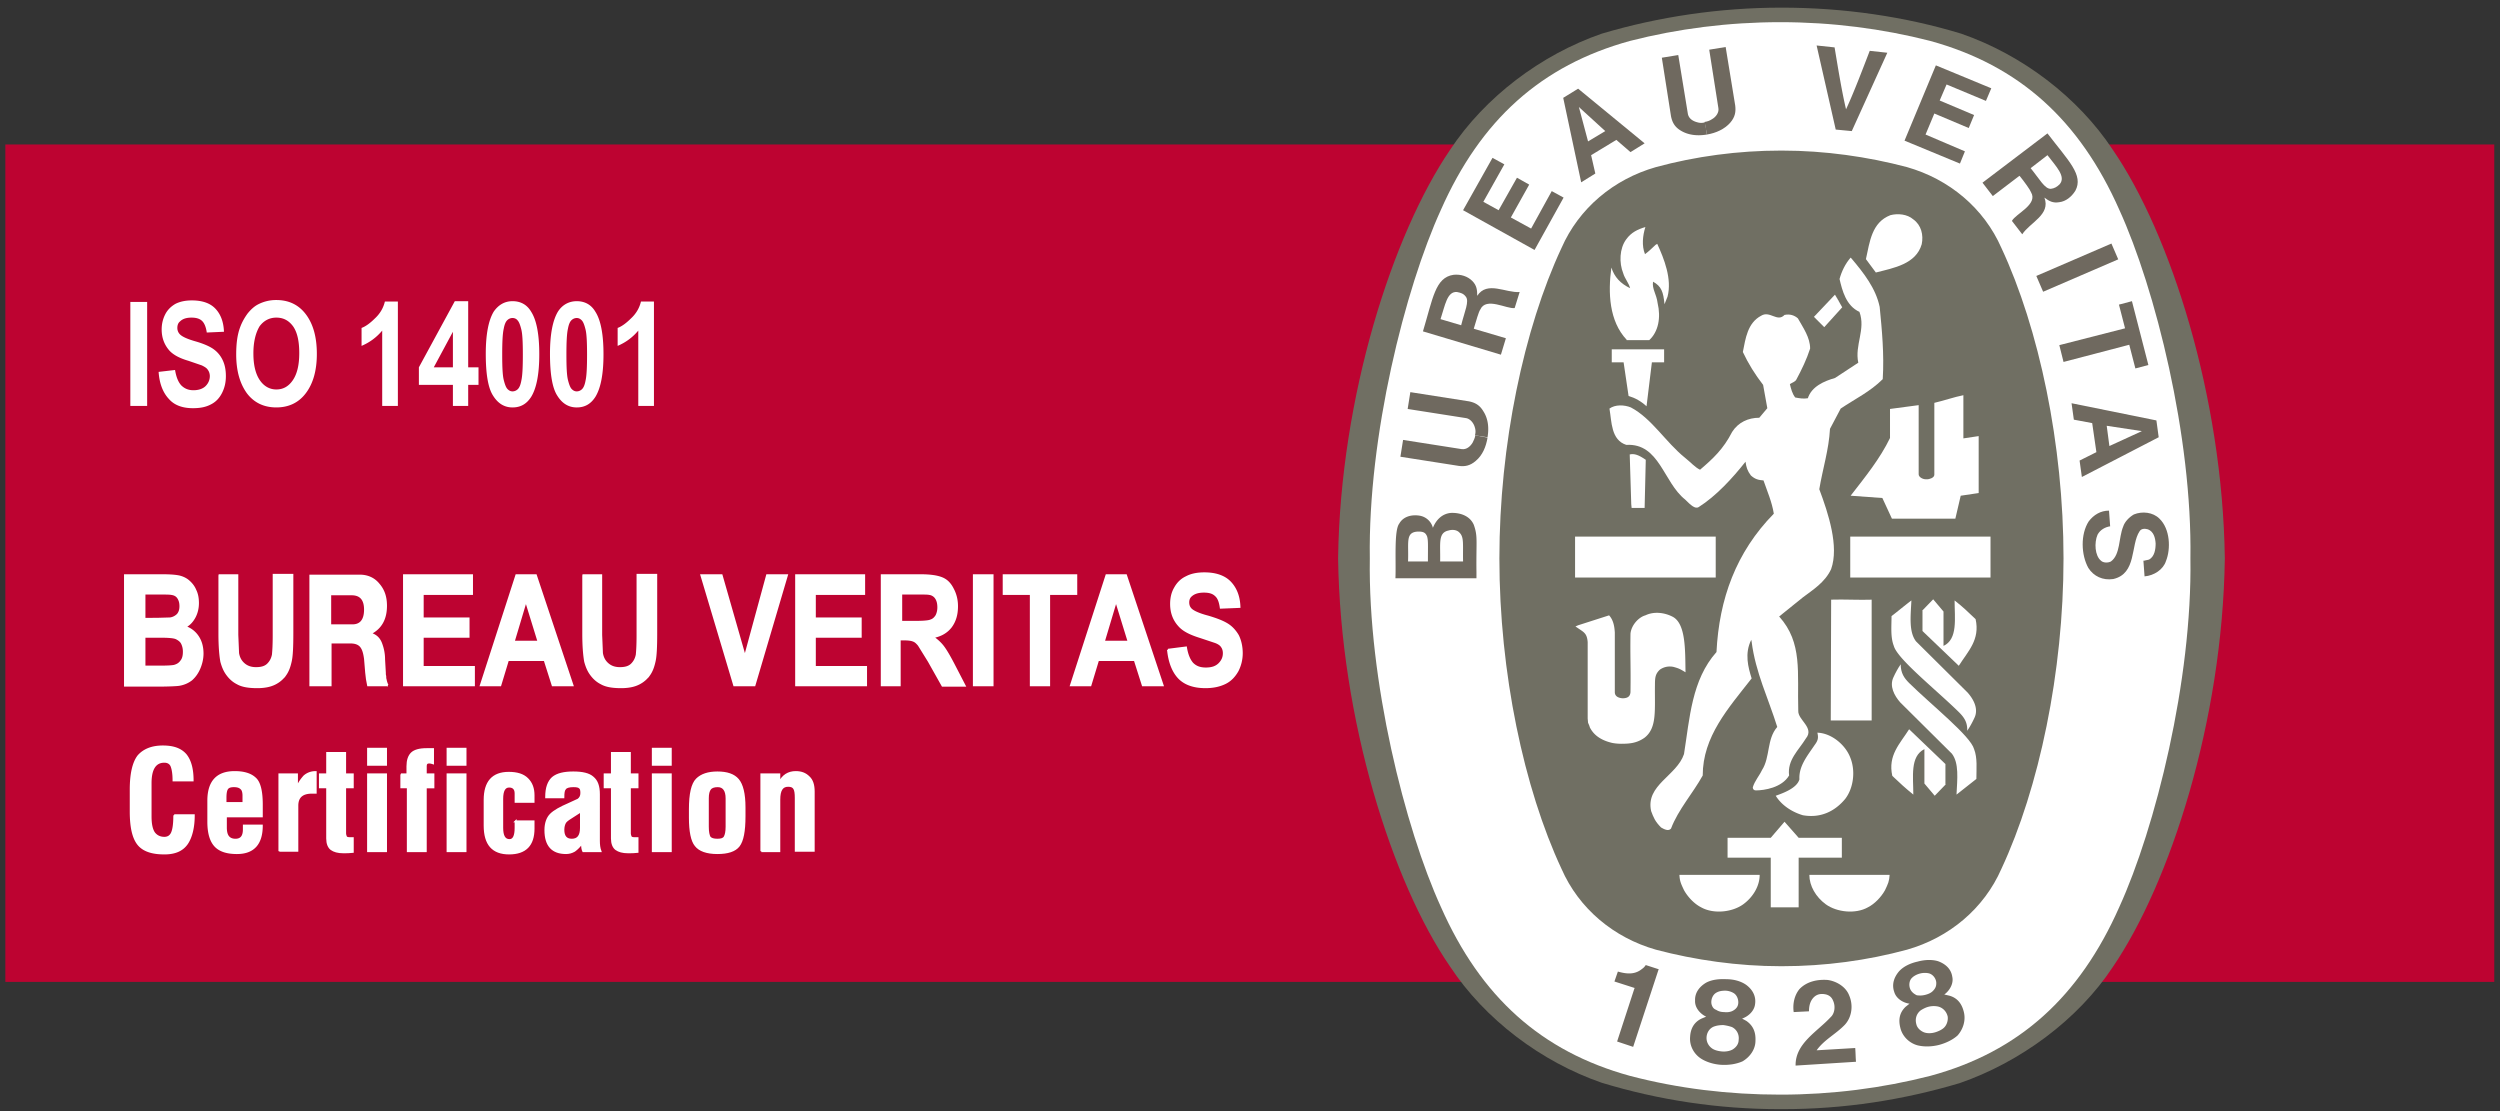
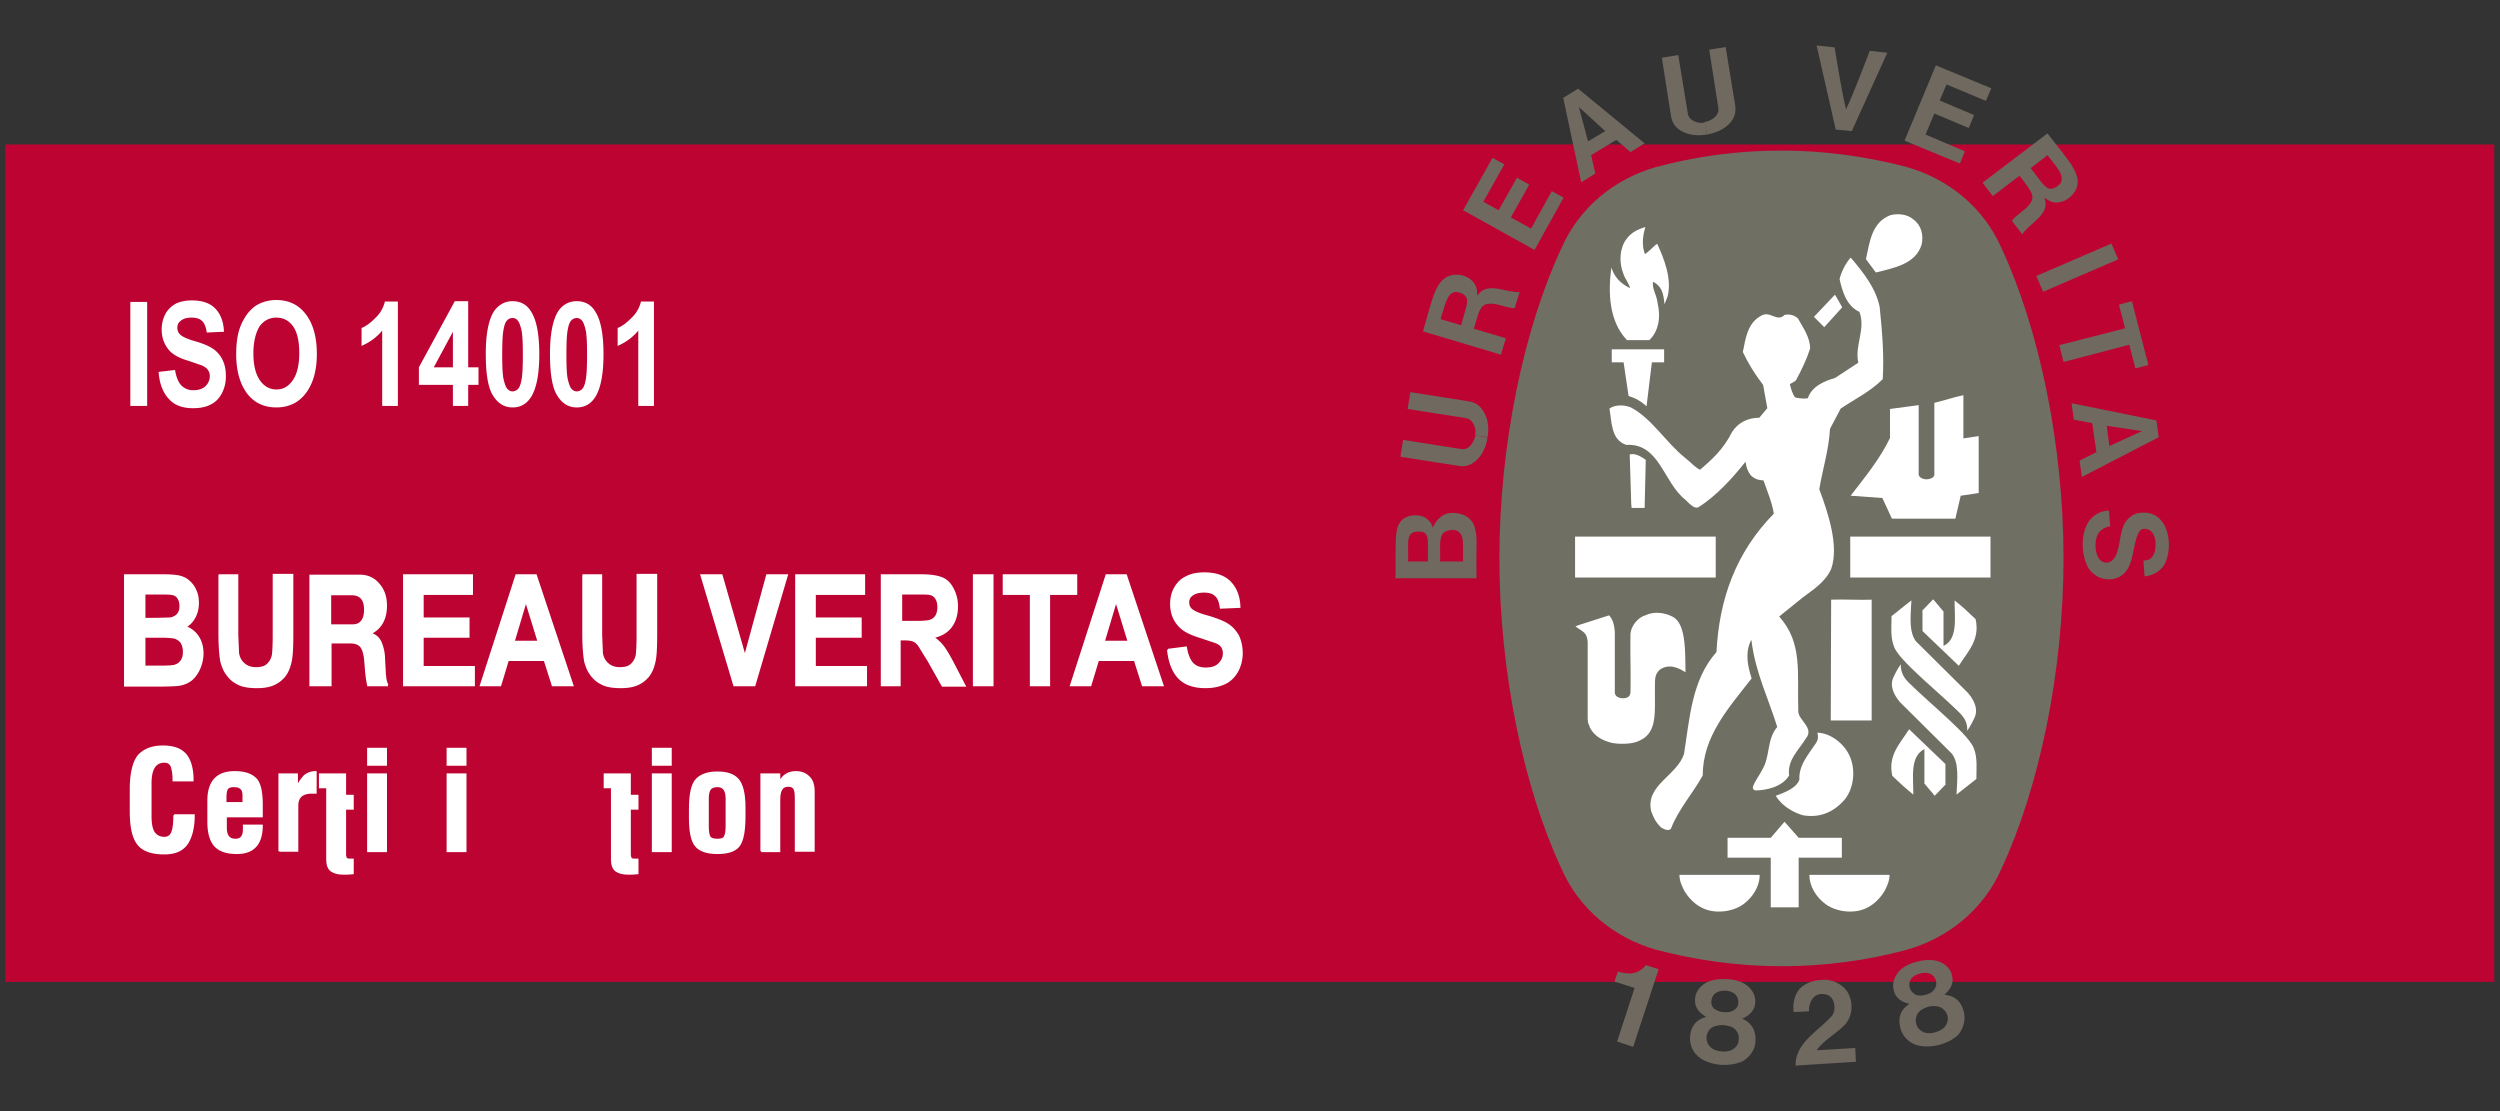
<svg xmlns="http://www.w3.org/2000/svg" xmlns:xlink="http://www.w3.org/1999/xlink" viewBox="0 0 654.1 290.8">
  <rect x="0" y="0" width="654.1" height="290.8" fill="#333333" stroke="none" />
  <g fill-rule="evenodd">
    <path d="M1.4 37.8h651.2v219.1H1.4z" fill="#bd0331" />
    <g fill="#fff" stroke="#fff" stroke-width=".5" stroke-miterlimit="3.864">
      <path d="M32.9 150.5h9.6c1.9 0 3.3.1 4.3.3.9.2 1.8.6 2.5 1.2s1.4 1.4 1.8 2.4c.5 1 .7 2.1.7 3.4s-.3 2.6-.9 3.7-1.4 2-2.5 2.5a6.4 6.4 0 0 1 3.4 2.6c.8 1.2 1.2 2.7 1.2 4.4 0 1.3-.3 2.6-.8 3.8s-1.2 2.2-2.1 3c-.9.7-2 1.2-3.3 1.4-.8.1-2.8.2-5.9.2h-8.2v-28.9zm4.9 4.8v6.6H41l3.5-.1c.8-.1 1.5-.5 2-1 .5-.6.7-1.3.7-2.2s-.2-1.6-.6-2.2-1-.9-1.8-1c-.5-.1-1.9-.1-4.1-.1h-2.9zm0 11.4v7.7h4.5c1.8 0 2.9-.1 3.3-.2.7-.2 1.3-.5 1.8-1.2.5-.6.7-1.4.7-2.5 0-.9-.2-1.6-.5-2.2s-.9-1-1.5-1.3c-.7-.3-2.1-.4-4.3-.4h-4z" />
      <use xlink:href="#B" />
      <path d="M81.2 179.3h5.3v-11.2h5.1c1.3 0 2.2.3 2.8 1s.9 1.8 1.1 3.3l.3 3.6.2 1.7.3 1.6h5.1a5.27 5.27 0 0 1-.5-1.5c-.1-.3-.1-.6-.1-.9-.1-.3-.1-.6-.1-.9l-.2-3.5c0-1.5-.3-2.9-.8-4.2s-1.4-2.1-2.7-2.5v-.1c2.7-1.4 4-3.8 4-7.2 0-2.3-.6-4.1-1.9-5.6-1.2-1.5-2.9-2.3-5-2.3H81.2v28.7zm5.2-23.8H92c2.3 0 3.5 1.3 3.5 4 0 2.8-1.2 4.2-3.5 4.1h-5.6v-8.1zm19.3 23.8v-28.8h17.8v4.9h-12.9v6.4h12v4.8h-12v7.9H124v4.8zm44.1 0h-5.2l-2.1-6.6h-9.6l-2 6.6h-5.1l9.3-28.8h5.1l9.6 28.8zm-8.9-11.4l-3.3-10.7-3.2 10.7h6.5z" />
      <use xlink:href="#B" x="95.2" />
      <path d="M192.1 179.3l-8.6-28.8h5.3l6.1 21.3 5.8-21.3h5.2l-8.5 28.8zm16.2 0v-28.8h17.8v4.9h-12.9v6.4h12v4.8h-12v7.9h13.4v4.8zm22.4 0v-28.8h10.2c2.6 0 4.4.3 5.6.8s2.1 1.4 2.8 2.8c.7 1.3 1.1 2.8 1.1 4.5 0 2.2-.5 3.9-1.6 5.4-1.1 1.4-2.6 2.3-4.7 2.7 1 .7 1.9 1.5 2.6 2.4s1.6 2.4 2.8 4.7l2.9 5.6h-5.8L243 173l-2.6-4.2c-.5-.6-.9-1-1.5-1.2-.5-.2-1.3-.3-2.5-.3h-1v12h-4.7zm4.9-16.6h3.6c2.3 0 3.8-.1 4.4-.4.6-.2 1-.6 1.4-1.2.3-.6.5-1.3.5-2.2 0-1-.2-1.8-.6-2.4a2.45 2.45 0 0 0-1.8-1.1c-.4-.1-1.6-.1-3.5-.1h-3.8v7.4zm19.2-12.2h4.9v28.8h-4.9zm14.9 28.8v-23.9h-7.1v-4.9h19v4.9h-7.1v23.9zm34.5 0H299l-2.1-6.6h-9.6l-2 6.6h-5.1l9.3-28.8h5.1l9.6 28.8zm-8.9-11.4l-3.3-10.7-3.2 10.7h6.5zm10.3 2.1l4.7-.6c.3 1.9.9 3.3 1.7 4.2.9.9 2 1.3 3.5 1.3 1.6 0 2.7-.4 3.5-1.2s1.2-1.7 1.2-2.8c0-.7-.2-1.3-.5-1.7-.3-.5-.9-.9-1.7-1.2l-3.9-1.3c-2.6-.8-4.4-1.7-5.5-2.9-1.5-1.6-2.2-3.5-2.2-5.8 0-1.5.3-2.9 1-4.1.7-1.3 1.7-2.3 3-2.9 1.3-.7 2.9-1 4.7-1 3 0 5.3.8 6.8 2.4s2.3 3.7 2.4 6.4l-4.9.2c-.2-1.5-.6-2.6-1.3-3.2-.7-.7-1.7-1-3.1-1s-2.5.3-3.3 1c-.5.4-.8 1-.8 1.8 0 .7.2 1.3.7 1.8.6.6 2.1 1.3 4.4 1.9 2.4.7 4.1 1.4 5.2 2.1s2 1.7 2.7 2.9c.6 1.2 1 2.8 1 4.6a10.07 10.07 0 0 1-1.1 4.6c-.8 1.4-1.8 2.5-3.2 3.2s-3.1 1.1-5.2 1.1c-3 0-5.4-.8-7-2.5-1.5-1.6-2.5-4.1-2.8-7.3zm-260 43.3h5.1c0 3.1-.6 5.6-1.7 7.3-1.2 1.8-3.1 2.7-6 2.7-3.3 0-5.6-.8-6.9-2.5s-1.9-4.5-1.9-8.5v-5.7c0-4.2.7-7.1 2-8.8 1.4-1.6 3.5-2.5 6.4-2.5 2.8 0 4.7.7 6 2.2 1.2 1.5 1.8 3.7 1.8 6.7h-5c0-1.7-.2-2.9-.5-3.7s-1-1.2-1.9-1.2c-2.4 0-3.6 1.9-3.6 5.6v8.7c0 2 .3 3.4.9 4.3.6.8 1.5 1.3 2.7 1.3.9 0 1.6-.4 2-1.3s.6-2.4.6-4.6zm13.5.3h0v2.9c0 1.1.2 1.9.6 2.4s1 .8 1.9.8c1.5 0 2.2-.9 2.2-2.7v-1h4.7c0 4.8-2.2 7.2-6.5 7.2-2.6 0-4.5-.6-5.7-1.9s-1.8-3.4-1.8-6.3v-5.5c0-5 2.3-7.5 6.9-7.5 2.3 0 4.1.5 5.3 1.6 1.2 1 1.8 3.3 1.8 6.9v3.1h-9.4zm0-3.5h4.6v-1.9c0-.9-.2-1.6-.6-1.9-.4-.4-1-.6-1.9-.6s-1.5.2-1.8.7-.4 1.3-.4 2.4v1.3zm14 12.6v-20.1h4.6v3.5c.5-1.3 1.2-2.2 1.9-3 .8-.7 1.8-1.1 3-1.1h0v5.4h-1c-2.5 0-3.8 1.1-3.8 3.4v11.8h-4.7z" />
      <use xlink:href="#C" />
      <use xlink:href="#D" />
-       <path d="M104.9 202.6h1.7v-2.1c0-1.6.4-2.7 1.1-3.4s2-1.1 3.9-1.1h1.7v3.7c-.3-.1-.7-.2-1-.2-.6 0-.9.3-.9.9v2.2h2v3.4h-2v16.7h-4.7V206H105v-3.4z" />
      <use xlink:href="#D" x="20.8" />
-       <path d="M134.9 214.9h4.7v1.9c0 4.3-2.1 6.5-6.4 6.5s-6.4-2.4-6.4-7.3v-6.7c0-4.7 2.1-7.1 6.3-7.1 2.2 0 3.8.5 4.9 1.6s1.6 2.5 1.6 4.3v1.7h-4.7v-2.2c0-1.2-.6-1.8-1.7-1.8-1.2 0-1.8 1.1-1.8 3.2v7.6c0 2.1.6 3.2 1.9 3.2 1.1 0 1.6-1.1 1.6-3.2v-1.7zm8-6.4c0-2.4.6-4 1.7-5 1.2-1 3-1.4 5.4-1.4s4.1.4 5.1 1.3c1.1.9 1.6 2.3 1.6 4.4V220c0 1 .1 1.9.4 2.7h-4.5c-.2-.4-.3-1-.3-1.6 0-.2 0-.4.1-.7-.7 1-1.4 1.7-2.1 2.2-.7.4-1.4.6-2.2.6-3.6 0-5.4-2-5.4-6 0-1.8.5-3.2 1.4-4.1s2.5-1.8 4.6-2.7l2.6-1.2c.5-.4.8-.9.8-1.7 0-.7-.1-1.2-.4-1.4-.3-.3-.8-.4-1.7-.4-1 0-1.8.2-2.1.6-.4.4-.5 1.1-.5 2.3h-4.5zm9.2 3.7l-2.8 1.8c-.8.5-1.3.9-1.5 1.3s-.4 1-.4 1.8c0 1.7.7 2.6 2.2 2.6 1.6 0 2.4-1 2.4-3.1v-4.4z" />
      <use xlink:href="#C" x="74.5" />
      <use xlink:href="#D" x="74.5" />
      <path d="M180.5 214v-2.3c0-4 .6-6.6 1.8-7.8s3-1.8 5.4-1.8c2.5 0 4.3.6 5.4 1.9s1.7 3.7 1.7 7.2v2.4c0 3.9-.5 6.4-1.5 7.7s-2.9 1.9-5.6 1.9c-2.8 0-4.7-.7-5.7-2-1-1.2-1.5-3.7-1.5-7.2zm4.7-5.1v7.4c0 1.4.2 2.3.5 2.8.4.4 1 .6 2 .6s1.6-.2 1.9-.7.5-1.4.5-2.7v-7.4c0-2.1-.8-3.2-2.3-3.2-.9 0-1.6.2-2 .7s-.6 1.3-.6 2.5zm14 13.8v-20.1h4.7v2.2c.9-1.9 2.4-2.8 4.3-2.8 1.4 0 2.5.4 3.4 1.3.9.8 1.3 2.1 1.3 3.8v15.5h-4.7v-13.8c0-1.2-.1-2-.4-2.5s-.8-.7-1.6-.7c-1.6 0-2.3 1.2-2.3 3.6v13.5h-4.7z" />
    </g>
  </g>
-   <path d="M466.1 290.2h.3c16.2 0 31.5-2.4 46.3-6.8 15.9-5.5 31-16.6 40.1-30.4 15-22 28.7-64.5 29.3-106.8v-.2c-.6-42.3-14.2-84.8-29.3-106.8-9.1-13.8-23.8-24.9-39.7-30.4-14.8-4.5-30.8-6.8-47-6.8s-32.2 2.4-47 6.8c-15.9 5.5-30.6 16.6-39.7 30.4-15 22-28.7 64.5-29.3 106.8v.1c.6 42.3 14.2 84.9 29.3 106.8 9.1 13.8 23.8 24.9 39.7 30.4 14.8 4.5 30.4 6.9 46.6 6.9h.4z" fill="#706f63" />
-   <path d="M573.1 146.1c.5 31.9-9.2 70.6-18.6 91.2-10.4 23.5-26.2 37.9-49.5 44.2-12.5 3.2-25.7 4.9-39.2 4.9s-26.7-1.6-39.3-4.9c-23.3-6.4-39.1-20.7-49.5-44.2-9.4-20.6-19.1-59.3-18.6-91.2-.5-31.9 9.2-70.6 18.6-91.2 10.4-23.5 26.2-37.8 49.5-44.2 12.5-3.2 25.8-4.9 39.3-4.9s26.7 1.7 39.2 4.9c23.3 6.4 39.1 20.7 49.5 44.2 9.4 20.6 19.1 59.3 18.6 91.2z" fill="#fff" />
  <path d="M466.3 39.9c11.1 0 22.3 1.6 32.5 4.3 10.9 3.1 19.9 10.6 24.4 20.9 9.8 21 16.2 51.2 16.2 81 0 29.7-6.4 60-16.2 81-4.5 10.3-13.5 17.8-24.4 20.9-10.3 2.8-21.4 4.3-32.5 4.3h-.4c-11.1 0-22.3-1.6-32.5-4.3-10.9-3.1-19.9-10.6-24.4-20.9-9.8-21-16.2-51.2-16.2-81 0-29.7 6.4-60 16.2-81 4.5-10.3 13.5-17.8 24.4-20.9 10.3-2.8 21.4-4.3 32.5-4.3h.4z" fill="#706f63" stroke="#706f63" stroke-miterlimit="10" />
  <g fill="#fff">
    <path d="M482 80.4c-1.5-2.6-.3-.3-1.9-3.3m-68 63.3h36.8v10.7h-36.8zm28.5 92.5c-.8-1.7-1.1-2.3-1.2-4h21c0 2.9-1.7 5.8-4.3 7.7-2.9 2.1-7.8 2.6-11 .8-1.8-.9-3.5-2.7-4.5-4.5zm22.7-8.5H452v-5.2h11.3l3.6-4.2 3.7 4.2h11.3v5.2h-11.3v13h-7.3v-13zm1.3-16.2c2.3-.8 5.6-2.1 6.2-4.3-.2-3.5 2.2-6.3 4-9 .9-1.2 1-1.9.7-3.2 3.6.1 7.3 3.1 8.6 6.5 1.4 3.4.9 7.9-1.3 10.8-2.8 3.4-6.6 5.1-11.1 4.3-2.7-.8-5.5-2.5-7.1-5.1zm-27.1-46.9c-2-1-4.7-1.4-7-.3-1.8.5-3.7 2.6-3.9 4.8-.1 6.4.1 8.3 0 15.3-.1 1.1-.7 1.6-2.1 1.6-1.2-.1-2-.6-2-1.6v-15.6c-.1-1.7-.4-3.3-1.5-4.5l-8.1 2.6-.7.3c2.1 1.5 3 1.6 3.2 4.1v20l.1 1.1.3.7.2.6.3.5c1.3 2.1 3.6 3 5.2 3.4.7.2 1.9.3 2.6.3 2.1 0 4.1-.1 6.2-1.6 3.3-2.6 2.6-7.2 2.7-13.8 0-1.9.1-2.9 1.3-4a4.51 4.51 0 0 1 3.6-.7c1.4.4 1.6.5 3.1 1.4-.1-5.9.1-12.9-3.5-14.6zm75 25c-5.9-5.8-16.1-13.9-17-17.3-.9-2.3-.6-5.1-.6-7.8 1.7-1.3 3.1-2.5 5.2-4.1-.2 4.1-.7 8.2 1.2 10.7l13.5 13.4c1.6 1.8 2.9 4.3 1.8 6.6-.5 1.1-1.2 2.4-1.9 3.4.1-2.3-.9-3.6-2.2-4.9zm-33.4-29.4c4.5-.1 6 .1 10.6 0v31.6H479l.1-31.6z" />
    <path d="M502.9 159.8l2.9-3 2.7 3.2v9c3.8-1.8 2.9-7.2 2.9-11.9 2.3 1.8 3.4 2.9 5.5 4.9 1.2 5.4-2 8.4-4.4 12.2l-9.5-9.1v-5.3zm8.7-24.1l1.4-6 4.7-.7v-14.9l-4 .6v-11.3c-2.5.5-5 1.4-7.6 2v18.8c0 .9-1.5 1.2-1.8 1.2h-.4c-.9 0-1.9-.6-1.9-1.3V106l-7.5 1v7.6c-2.6 5.4-6.5 10.2-10.3 15.1l8.3.6 2.5 5.4h16.6zm-84.8-3.8l-.4-13c1.5-.4 3 .6 4.2 1.4l-.3 12.6h-3.4l-.1-1zm-.7-28.3l-1.3-8.8h-3.1v-3.4h13.7v3.4h-3.2l-1.4 11.5c-1.4-1.3-3-2.2-4.7-2.7zm-.5-14.7c-4.6-4.9-4.9-12.3-4-18.9h0c.8 2.5 2.4 4.2 4.9 5.4-.3-1.3-1.4-2.5-1.8-3.9-1.1-2.7-1-6.5.8-8.9 1.3-1.8 3-2.6 5-3.2-.7 2.2-1 4.9-.1 7.1 1.3-1 1.3-1.1 2.3-2 .4-.4.5-.5.9-.7 1.8 3.9 3.9 9.2 2.7 13.8l-.8 2c-.3-3.2-.8-4.7-3-5.9-.3 1.9.9 3.2 1.2 5.6.9 3.8.2 7.5-2.2 9.7h-5.9zm56.4-8.5l-4.7 5.2-2.7-2.7 5.5-5.8m8.1-9.3c1-4.5 1.5-9.6 6.4-11.5 1.9-.5 4.4-.3 6 1.1 2.1 1.5 2.7 4.1 2.2 6.5-1.5 5.2-7.3 6.2-12 7.4l-2.6-3.5zm32.6 72.6v10.7h-36.7v-10.7z" />
    <path d="M432 212.2c-1.5-6.8 6.7-9.2 8.6-14.9 1.5-9.4 2-19.4 8.5-26.7.7-13.9 5.1-26.1 15-36.2-.5-3.1-1.7-5.8-2.7-8.7-1.3-.1-2.2-.3-3.3-1.3-.9-1.2-1.2-2.1-1.4-3.6-3.4 4.3-7.7 9-12.3 11.9-.9.5-2-.5-3.5-2-5.7-4.5-6.7-14.8-15.4-14.3-4-1.3-3.8-6-4.4-9.5 1.5-1.1 3.9-1 5.6-.3 5.5 2.9 9.1 9.1 14.2 13.2 1.4 1.1 2.6 2.5 3.9 3.1 3.4-2.9 6.1-5.4 8.4-9.9 1.6-2.5 4.2-3.7 7.1-3.7l2.1-2.5-1.1-6.1c-2.1-2.7-3.9-5.6-5.3-8.6.7-3.5 1.2-7.6 4.8-9.5 2.3-1.4 4.2 1.8 6.1-.2 1.4-.3 2.6.1 3.5.9 1.4 2.5 3.2 5 3.2 7.9-.9 2.8-2.2 5.5-3.6 8.1-.3.6-1.1.8-1.7 1.2.3 1.2.6 2.5 1.4 3.5 1.1.2 2.1.4 3.3.2 1-3.1 4.3-4.5 7.1-5.3l6.1-4c-1-4.6 2-8.7.3-13.3C483 80 482 76 481.3 73c.5-1.9 1.5-4 2.9-5.6l.2.2c3.3 3.9 6.4 7.9 7.4 12.7.6 6.1 1.2 12.4.8 18.9-3.3 3.3-7.3 5.2-11 7.7l-2.8 5.3c-.3 5.5-1.9 10.4-2.8 15.8 2.4 6.4 5.2 15 3.1 20.9-1.6 3.5-4.9 5.5-7.4 7.4l-6.2 5c6.2 6.9 4.7 14.7 5 24.7-.1 2.4 4.3 4.4 2 7.2-1.9 3.1-4.9 5.6-4.4 9.7-1.9 3.2-6.5 3.9-8.7 3.9-.5 0-.8-.3-.8-.8.5-1.7 1.7-3 2.4-4.5 2.2-3.4 1.2-8.1 4-11.3-2.3-7.4-5.7-14.3-6.7-22.3l-.1-.5c-1.8 3.6-.8 7.2.1 10.1-6.1 7.8-12.8 15.2-12.8 25.4-2.6 4.7-6.4 8.9-8.3 13.9-.7.8-1.9.1-2.6-.3-1.6-1.6-2-2.7-2.6-4.3zm67.5-33.5c5.9 5.8 16.1 13.9 17 17.3.9 2.3.6 5.1.6 7.8l-5.2 4.1c.2-4.1.7-8.2-1.2-10.7l-13.5-13.4c-1.6-1.8-2.9-4.3-1.8-6.6.5-1.1 1.2-2.4 1.9-3.4 0 2.3.9 3.6 2.2 4.9zm9.6 26.5l-2.9 3-2.7-3.2v-9c-3.8 1.9-2.9 7.2-2.9 11.9-2.2-1.8-3.4-2.9-5.5-4.9-1.2-5.4 2-8.4 4.4-12.2l9.5 9.1v5.3zm-15.9 27.7c.8-1.7 1.1-2.3 1.2-4h-21c0 2.9 1.7 5.8 4.3 7.7 2.9 2.1 7.8 2.6 11 .8 1.8-.9 3.5-2.7 4.5-4.5z" />
  </g>
  <g fill="#6f695f">
    <path d="M469.8 278.8c-.1-5.8 5.6-8.8 9.2-12.7 1-.9 1.3-2.8.6-4.3-.4-1-1.1-1.4-1.8-1.6-1.3-.3-2.3-.1-3.1.6-1.1 1-1.4 2.4-1.4 3.8l-4 .2c-.3-2.2.2-4.4 1.5-6 1.9-2 4.7-2.6 7.4-2.4 2.2.3 4.7 1.7 5.6 4 1.1 2.5.8 5.6-1.1 7.7-2.4 2.5-5.4 3.9-7.4 6.7l10.1-.6c.1 1.2.1 2.5.2 3.6l-15.8 1zM434 253.6l-.1.2-6.6 20.1-4.2-1.4 4.5-13.8.1-.2-5.3-1.7.9-2.6c2.1.6 4.3.9 6.2-.6.7-.5.8-.7 1.1-1.1l3.4 1.1zm79.8 11.1c-.5-2-1.6-3.6-3.8-4.2l-1.3-.3c1.3-.9 2.5-2.8 2.1-4.6-.3-2.1-1.8-3.4-3.7-4.1-1.6-.5-3.6-.4-5.4.1-1.8.4-3.6 1.2-4.8 2.5-1.3 1.5-2 3.4-1.3 5.4.5 1.8 2.4 2.9 4 3.1l-1 .8c-1.7 1.6-1.9 3.5-1.4 5.5.5 2.2 2.3 4 4.5 4.6 1.6.4 3.6.4 5.6-.1 1.9-.5 3.7-1.4 4.9-2.5 1.4-1.6 2.2-3.9 1.6-6.2m-13.9-5.7c-.5-.9-.5-2.4.4-3.2.5-.5 1.3-.9 2.1-1.1s1.7-.2 2.4 0c1.2.4 1.9 1.7 1.8 2.7 0 .8-.4 1.4-.9 1.9s-1.2.8-2 1-1.5.2-2.2.1c-.6-.3-1.2-.7-1.6-1.4m8.9 9.7c-.5.6-1.5 1.1-2.5 1.4s-2.1.3-2.9 0c-1-.4-1.8-1.2-2-2.1-.4-1.4 0-2.8 1.2-3.7.5-.3 1.2-.7 2-.9a5.59 5.59 0 0 1 2.2-.1c1.4.2 2.5 1.3 2.8 2.7.1.8-.1 1.9-.8 2.7zm-49.5 3.6c.1-2.1-.5-3.9-2.4-5.2l-1.1-.6c1.5-.5 3.2-1.9 3.4-3.8.3-2.1-.7-3.8-2.3-5-1.4-1-3.3-1.5-5.2-1.5-1.9-.1-3.8.1-5.3.9-1.7 1-3 2.6-2.9 4.7-.1 1.9 1.4 3.5 2.9 4.2l-1.2.5c-2.1 1-2.9 2.8-3 4.8-.2 2.3 1 4.5 2.9 5.7 1.4.9 3.4 1.5 5.3 1.6 2 .1 3.9-.2 5.5-.9 1.9-1.1 3.4-3.1 3.4-5.4m-11.5-9.6c-.2-1 .2-2.4 1.3-3 .7-.4 1.5-.5 2.3-.5s1.7.3 2.3.7c1 .7 1.3 2.2 1 3.1-.2.7-.8 1.2-1.4 1.5s-1.4.4-2.2.3c-.8 0-1.5-.2-2.1-.6-.6-.2-1-.7-1.2-1.5m5.5 11.9c-.7.4-1.8.6-2.8.5-1.1-.1-2.1-.4-2.7-.9-.9-.7-1.3-1.7-1.3-2.6 0-1.4.8-2.7 2.2-3.1.6-.2 1.4-.3 2.2-.3a11.95 11.95 0 0 1 2.2.5c1.3.6 2 2 1.8 3.4 0 1-.6 1.9-1.6 2.5zm79.484-202.4l19.65-8.477 1.782 4.132-19.65 8.477zM480.3 33.9l-5-22 4.7.5c.9 5.4 1.9 11.6 3 16.2 2-4.3 4.2-10.1 6.2-15.3l4.6.5-9.3 20.5-4.2-.4zm-83.4 12.6l-4.8 8.5-4-2.2 5.5-9.8-3.1-1.7-7.7 13.7 18.7 10.4 7.6-13.7L406 50l-5.4 9.8-5.3-2.9 4.8-8.6zm-11.3 90.8c-1-2.3-3.5-3.2-6-3.1-2.2.2-3.8 1.7-4.7 3.9-.3-1.3-1.5-2.9-3.6-3.2s-4.2.3-5.2 2.1c-1.4 1.8-.8 9.8-1 14.3h21.2v-1.6c-.1-8.3.4-9.3-.7-12.4m-12 9.6h-5.2c.2-4.9-.7-7.5 2.3-7.8 1.8-.1 2.3.3 2.7 1.3.3 1.1.2 2.3.2 6.5m9.2 0h-6c.1-4.8-.6-7.5 2.2-8.1 1-.3 2.2-.2 2.9.6 1.2 1.2.8 3.1.9 7.5zm171.6-67.2l3.4-.9 4.3 16.7-3.4.9-1.6-6.2-17.2 4.5-1.1-4.4 17.2-4.4zM446.6 35.2c-2.4.4-4.8.2-6.8-1-1.7-1-2.3-2.3-2.6-3.8l-2.4-15.3 4.3-.7 2.5 15.3c.2 1.3 1.3 2 2.5 2.3a3.41 3.41 0 0 0 2 0" />
    <path d="M446.6 35.2c2.4-.4 4.6-1.4 6.1-3.1 1.3-1.5 1.5-2.9 1.3-4.5l-2.5-15.3-4.3.7 2.4 15.3c.2 1.1-.6 2.3-1.7 2.9-.6.4-1.2.6-1.9.7M564.2 110l-22.2-4.5.6 4.3 4.8.9 1.1 7.6-4.4 2.2.6 4.3 20.1-10.4-.6-4.4m-12.3 6.7l-.7-5.3 9.2 1.4-8.5 3.9zm9.1 30l.4-.1.5-.1.4-.1c1.4-.8 1.7-2.6 1.7-4.2-.1-1.5-.5-3.1-2-3.7-.7-.2-1.7-.3-2.2.5-2.4 3.6-.7 11.1-6.9 12.5-2.7.4-5.1-.7-6.5-2.9-1.9-3.4-2.1-8.8.1-12.2 1.3-1.7 3.1-2.8 5.3-2.8l.3 4.1c-1.3.2-2.6.9-3.3 2.2-.9 2.1-.7 5.5.9 6.8.6.6 1.9.6 2.6.2 2.5-1.8 2-6.2 3.2-9.1.4-1.3 1.6-2.5 2.8-3.2 2.2-.9 5-.6 6.7 1.1 2.8 2.7 3 7.9 1.7 11.1-.7 2.2-3.1 3.8-5.6 4l-.3-4.1h.2zm-171.8-32.2c-.4 2.4-1.3 4.6-3.1 6.1-1.5 1.3-2.9 1.5-4.4 1.3l-15.3-2.4.7-4.4 15.3 2.4c1.3.2 2.3-.7 2.9-1.7.3-.6.6-1.2.7-1.9" />
    <path d="M389.2 114.4c.4-2.4.2-4.8-1.1-6.8-1-1.7-2.3-2.3-3.8-2.6l-15.3-2.4-.7 4.4 15.3 2.4c1.1.2 2 1.3 2.3 2.5a3.41 3.41 0 0 1 0 2m27-90.7l-3.9 2.4 4.7 22.1 3.7-2.3-1.1-4.8 6.6-4 3.7 3.2 3.7-2.3-17.4-14.3m2.6 13.8l-2.4-9 6.9 6.3-4.5 2.7z" />
    <path d="M516.5 30.1l-9-3.8 1.8-4.2 10.3 4.3 1.4-3.3-14.5-6-8.2 19.7 14.5 6 1.3-3.2-10.3-4.4 2.3-5.5 9 3.8zm-130 47.3c0-1.5-.1-2.7-1.3-3.9s-3-1.8-4.9-1.6c-4.8.7-5.4 6.2-8 14.8l20.4 6.1 1.3-4.3-8.1-2.4-.3-.1c.6-2 1.3-4.5 1.7-5 1.5-3.4 6.9-.1 9-.4l1.3-4.2c-3.6.3-8.5-3-11.1 1m-4.2 7.7l-5.4-1.6c1.2-3.6 1.7-7.3 4.3-7.1 1 .2 1.7.4 2.3 1.2 1 1.2-.3 3.9-1.2 7.5zm153.4-50.2l-17 12.9 2.7 3.5 6.7-5.1.3-.2c1.3 1.6 2.8 3.7 3 4.3 1.9 3.2-4 5.6-5 7.5l2.7 3.5c2-3.1 7.5-5.1 5.8-9.6 1.2.9 2.2 1.5 3.9 1.2 1.7-.2 3.2-1.4 4.2-3 2.2-4.1-1.8-7.8-7.3-15m3.2 13.3c-.7.7-1.4 1.1-2.3 1.2-1.6.1-3-2.6-5.3-5.4l4.4-3.4c2.3 3 4.9 5.6 3.2 7.6z" />
  </g>
  <path d="M34.1 79h4.4v27.2h-4.4zm7.4 18.3l4.3-.5c.3 1.8.8 3.1 1.6 4 .8.8 1.8 1.3 3.2 1.3s2.5-.4 3.2-1.1 1.1-1.6 1.1-2.6c0-.6-.2-1.2-.5-1.6-.3-.5-.8-.8-1.6-1.2l-3.5-1.2c-2.4-.7-4-1.6-5-2.7-1.3-1.5-2-3.3-2-5.5 0-1.4.3-2.7.9-3.9s1.5-2.1 2.7-2.8c1.2-.6 2.6-.9 4.3-.9 2.7 0 4.8.7 6.2 2.2s2.1 3.5 2.2 6l-4.5.2c-.2-1.4-.6-2.4-1.2-3s-1.5-.9-2.8-.9-2.3.3-3 1c-.5.4-.7 1-.7 1.7a2.34 2.34 0 0 0 .7 1.7c.6.6 1.9 1.2 4 1.8s3.7 1.3 4.7 2a7.32 7.32 0 0 1 2.4 2.8c.6 1.2.9 2.6.9 4.3 0 1.6-.3 3-1 4.4s-1.7 2.4-2.9 3c-1.3.7-2.8 1-4.7 1-2.8 0-4.9-.8-6.3-2.4-1.6-1.7-2.5-4.1-2.7-7.1m20.3-4.6c0-2.8.3-5.1 1-7 .5-1.4 1.2-2.6 2-3.7.9-1.1 1.8-1.9 2.8-2.4a10.18 10.18 0 0 1 4.7-1.1c3.2 0 5.8 1.2 7.7 3.7s2.9 5.9 2.9 10.4c0 4.4-1 7.8-2.9 10.3s-4.5 3.7-7.7 3.7-5.8-1.2-7.7-3.7c-1.8-2.5-2.8-5.8-2.8-10.2m4.5-.2c0 3.1.6 5.4 1.7 7s2.6 2.4 4.3 2.4c1.8 0 3.2-.8 4.3-2.4s1.7-3.9 1.7-7.1c0-3.1-.5-5.4-1.6-7-1.1-1.5-2.5-2.3-4.4-2.3-1.8 0-3.3.8-4.4 2.3-1 1.7-1.6 4-1.6 7.1m37.9 13.7H100V86.5c-1.5 1.8-3.3 3.1-5.4 4v-4.7c1.1-.4 2.3-1.3 3.5-2.5 1.3-1.2 2.2-2.7 2.6-4.4h3.4v27.3zm14.3 0v-5.5h-8.9v-4.6l9.4-17.3h3.5v17.3h2.7v4.6h-2.7v5.5h-4zm0-10.1v-9.3l-5 9.3h5zm15.6-17.3c2.1 0 3.8.9 4.9 2.8 1.4 2.2 2.1 5.9 2.1 11.1 0 5.1-.7 8.8-2.1 11.1-1.2 1.9-2.8 2.8-4.9 2.8s-3.8-1-5.1-3.1c-1.3-2-1.9-5.7-1.9-10.9 0-5.1.7-8.8 2.1-11.1 1.2-1.7 2.8-2.7 4.9-2.7m0 4.4c-.5 0-1 .2-1.4.6s-.7 1.1-.9 2.2c-.3 1.3-.4 3.6-.4 6.8s.1 5.4.4 6.6.6 2 1 2.4.8.6 1.3.6 1-.2 1.4-.6.7-1.1.9-2.2c.3-1.3.4-3.6.4-6.8s-.1-5.4-.4-6.6-.6-2-1-2.4c-.3-.4-.8-.6-1.3-.6m16.8-4.4c2.1 0 3.8.9 4.9 2.8 1.4 2.2 2.1 5.9 2.1 11.1 0 5.1-.7 8.8-2.1 11.1-1.2 1.9-2.8 2.8-4.9 2.8s-3.8-1-5.1-3.1c-1.3-2-1.9-5.7-1.9-10.9 0-5.1.7-8.8 2.1-11.1 1.1-1.7 2.8-2.7 4.9-2.7m0 4.4c-.5 0-1 .2-1.4.6s-.7 1.1-.9 2.2c-.3 1.3-.4 3.6-.4 6.8s.1 5.4.4 6.6.6 2 1 2.4.8.6 1.3.6 1-.2 1.4-.6.7-1.1.9-2.2c.3-1.3.4-3.6.4-6.8s-.1-5.4-.4-6.6-.6-2-1-2.4-.8-.6-1.3-.6m20.3 23H167V86.5c-1.5 1.8-3.3 3.1-5.4 4v-4.7c1.1-.4 2.3-1.3 3.5-2.5 1.3-1.2 2.2-2.7 2.6-4.4h3.4v27.3z" fill="#fff" />
  <defs>
    <path id="B" d="M57.2 150.5h4.9v15.6l.2 4.8c.2 1.2.7 2.1 1.5 2.8s1.8 1.1 3.2 1.1 2.4-.3 3.1-1 1.1-1.5 1.3-2.5c.1-1 .2-2.6.2-4.9v-16h4.9v15.2c0 3.5-.1 5.9-.4 7.3s-.7 2.6-1.4 3.6a7.32 7.32 0 0 1-2.8 2.4c-1.2.6-2.7.9-4.6.9-2.3 0-4-.3-5.2-1-1.2-.6-2.1-1.5-2.8-2.5s-1.1-2.1-1.4-3.2c-.3-1.7-.5-4.1-.5-7.3v-15.3z" />
-     <path id="C" d="M83.7 206v-3.4h1.9V197h4.7v5.6h2v3.4h-2v12.1c0 .3.1.5.2.8s.5.4 1.1.4h.7v3.6c-.8.1-1.6.1-2.5.1-1.4 0-2.4-.3-3.1-.8s-1.1-1.5-1.1-2.8V206h-1.9z" />
+     <path id="C" d="M83.7 206v-3.4h1.9h4.7v5.6h2v3.4h-2v12.1c0 .3.1.5.2.8s.5.4 1.1.4h.7v3.6c-.8.1-1.6.1-2.5.1-1.4 0-2.4-.3-3.1-.8s-1.1-1.5-1.1-2.8V206h-1.9z" />
    <path id="D" d="M96.3 202.6h4.7v20.1h-4.7v-20.1zm0-6.7h4.7v4.2h-4.7v-4.2z" />
  </defs>
</svg>